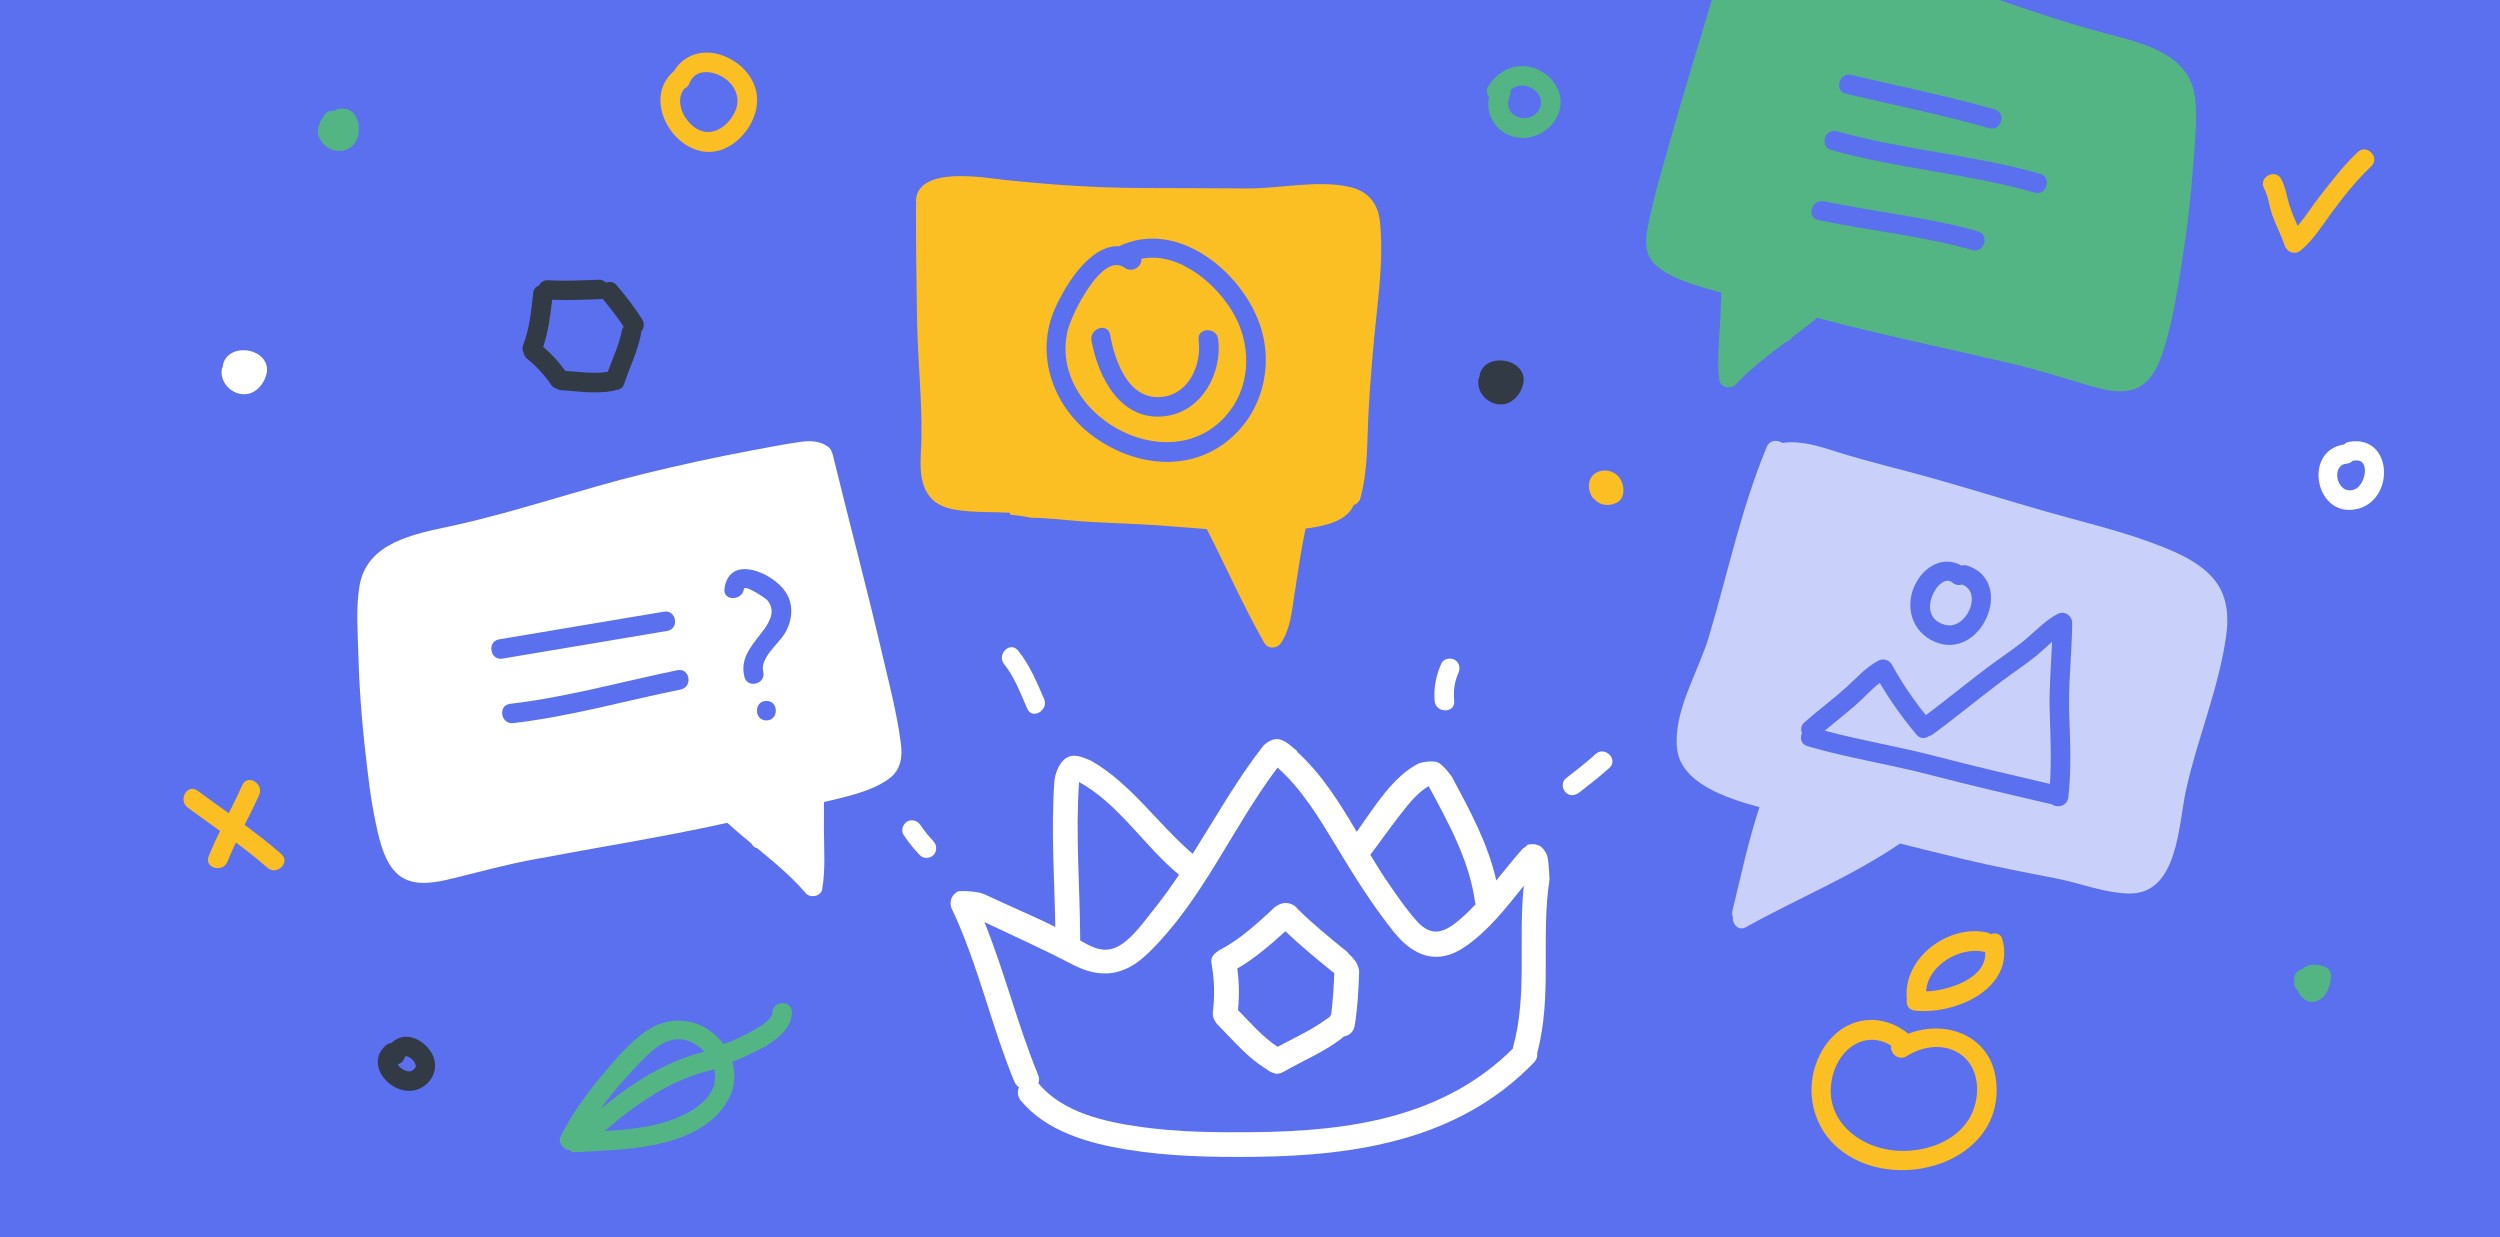
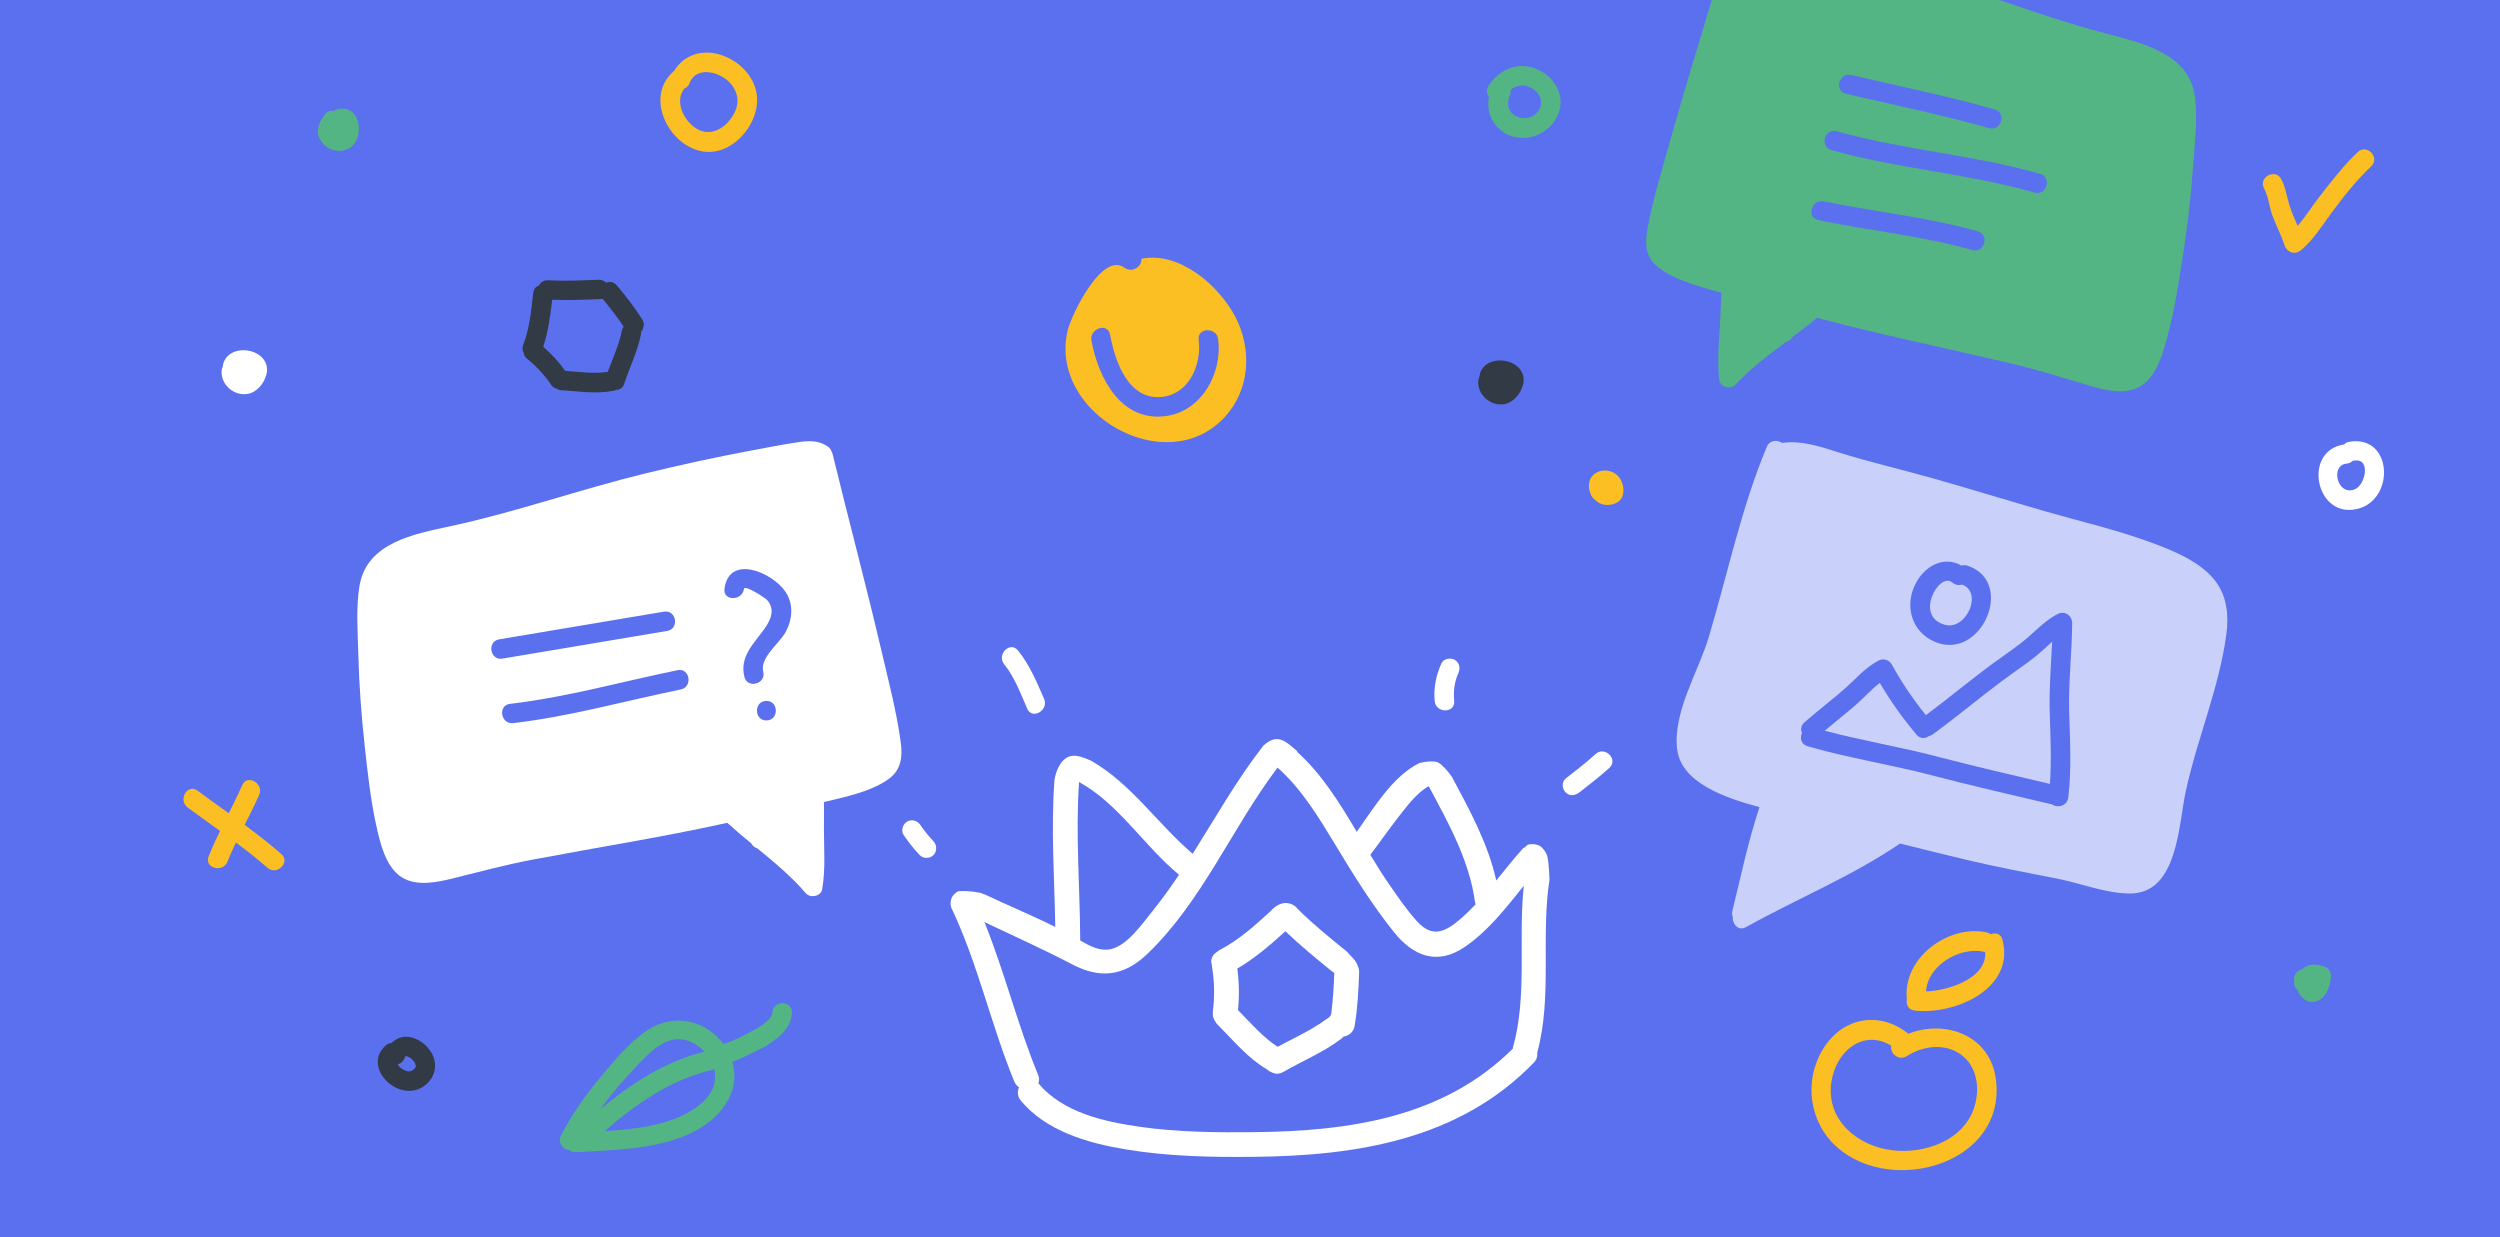
<svg xmlns="http://www.w3.org/2000/svg" width="768" height="380" viewBox="0 0 768 380" fill="none">
  <rect x="0" y="0" width="768" height="380" fill="#333333" stroke="none" />
  <g clip-path="url(#clip0_1090_2582)">
    <path d="M768 0H0V380H768V0Z" fill="#5A70EE" />
    <path d="M243.28 311.07C243.41 307.21 237.41 307.21 237.28 311.07C237.23 312.52 235.56 313.82 234.46 314.64C232.91 315.8 231.17 316.72 229.45 317.6C227.09 318.78 224.77 319.99 222.23 320.74C216.88 313.37 206.88 311.12 198.88 316.49C193.29 320.25 188.7 325.82 184.43 330.96C179.8 336.51 175.62 342.4 172.34 348.86C171.21 351.09 173 353.11 174.88 353.32C175.36 353.75 176.01 354.02 176.87 353.96C188.65 353.25 201.1 353.23 212.03 348.21C220.72 344.21 227.87 335.82 224.94 326.18C227.44 325.33 229.79 324.11 232.16 322.93C232.2 322.91 232.25 322.9 232.29 322.88C232.49 322.78 232.7 322.67 232.91 322.56C233.59 322.22 234.28 321.89 234.97 321.57C235.39 321.38 235.71 321.13 235.95 320.86C239.65 318.6 243.11 315.55 243.26 311.08L243.28 311.07ZM196.4 326.63C199.48 323.44 203.28 319.53 208 319.25C211.12 319.07 214.21 320.71 216.41 323.09C204.59 325.91 193.88 332.87 184.41 340.75C188.03 335.75 192.1 331.08 196.4 326.63ZM203.52 344.94C197.73 346.54 191.75 347.11 185.76 347.47C195.29 339.18 206.24 331.55 218.48 328.76C218.83 328.68 219.11 328.55 219.37 328.39C221.68 337.53 210.76 342.94 203.52 344.94Z" fill="#54B584" />
    <path d="M232.52 29.37C231.84 23.43 227.11 18.76 221.6 16.91C215.76 14.95 210.01 16.85 207.05 21.86C206.98 21.91 206.9 21.95 206.83 22.02C196.25 31.38 208.86 50.52 221.7 46C228.13 43.74 233.29 36.21 232.51 29.37H232.52ZM225.78 34.32C223.37 39.42 217.82 42.78 212.93 38.8C209.57 36.06 207.45 30.87 210.17 27.27C210.89 26.97 211.51 26.4 211.85 25.5C213.43 21.36 218.17 21.59 221.51 23.38C225.58 25.56 227.85 29.94 225.78 34.33V34.32Z" fill="#FBBF24" />
    <path d="M468.08 116.48C468 114.48 466.74 112.74 465.02 111.8C461.96 110.11 457.36 110.26 455.27 113.41C454.78 114.15 454.55 114.95 454.48 115.77C454.27 116.18 454.13 116.63 454.11 117.12C453.9 121.48 458.13 124.99 462.37 124.11C464.64 123.64 466.9 121.33 467.63 118.88C467.94 118.13 468.11 117.33 468.07 116.49L468.08 116.48Z" fill="#323A46" />
    <path d="M86.4 262.34C82.79 259.18 79 256.25 75.14 253.4C76.68 250.36 78.23 247.32 79.61 244.21C81.16 240.71 76 237.66 74.43 241.18C73.13 244.11 71.7 246.98 70.27 249.84C67.07 247.53 63.85 245.24 60.68 242.89C57.58 240.59 54.58 245.79 57.65 248.07C60.93 250.5 64.27 252.87 67.59 255.26C66.34 257.83 65.15 260.43 64.09 263.1C62.67 266.69 68.47 268.25 69.88 264.7C70.67 262.71 71.55 260.76 72.47 258.83C75.79 261.3 79.05 263.85 82.17 266.58C85.07 269.11 89.33 264.89 86.41 262.34H86.4Z" fill="#FBBF24" />
    <path d="M472.37 21.34C466.51 18.73 460.59 21.23 457.23 26.42C456.43 27.66 456.69 28.86 457.43 29.69C456.32 34.9 459.15 40.14 464.5 41.87C470.45 43.79 477.21 40.12 479.01 34.15C480.63 28.79 477.23 23.5 472.37 21.34ZM473.38 32.01C472.16 39 460.66 36.92 463.84 29.29C464.1 28.67 464.12 28.12 464 27.64C465.6 26.3 467.65 25.82 469.85 26.74C471.88 27.59 473.78 29.67 473.37 32.01H473.38Z" fill="#54B584" />
    <path d="M496.78 145.97C495.01 144.38 492.35 144.05 490.29 145.27C487.77 146.76 487.63 149.88 488.86 152.25C489.13 152.77 489.49 153.16 489.9 153.46C490.27 153.86 490.7 154.21 491.19 154.48C492.93 155.42 495.11 155.29 496.82 154.33C499.71 152.7 498.96 147.92 496.79 145.97H496.78Z" fill="#FBBF24" />
    <path d="M615.08 209.14C607.9 214.52 601.02 220.29 593.77 225.58C593.38 225.86 592.97 226.04 592.57 226.13C591.46 226.93 589.92 227.05 588.77 225.7C584.56 220.71 580.78 215.41 577.48 209.79C574.83 211.78 572.63 214.36 570.13 216.53C566.99 219.24 563.73 221.79 560.56 224.47C571.92 227.51 583.58 229.41 594.97 232.39C606.54 235.41 618.12 238.11 629.74 240.82C630.25 233.5 629.9 226.18 629.67 218.84C629.45 211.59 630.09 204.37 630.42 197.13C628.69 198.64 627.05 200.28 625.25 201.71C621.96 204.32 618.44 206.63 615.09 209.15L615.08 209.14Z" fill="#C9D0F9" />
    <path d="M597.64 191.98C604.02 193.59 609.25 182.05 602.77 179.58C601.8 179.87 600.69 179.76 599.74 178.94C595.77 175.51 587.77 189.48 597.64 191.98Z" fill="#C9D0F9" />
    <path d="M680.89 178.95C676.37 172.63 667.72 169.2 660.7 166.61C650.14 162.72 639.04 160.18 628.24 157.06C616.8 153.76 605.42 150.26 593.98 147C584.17 144.21 574.2 141.96 564.48 138.87C559.06 137.15 553.16 135.19 547.47 136.08C546.03 135.04 543.64 135.13 542.75 137.28C534.9 156.11 530.77 176.14 524.96 195.63C521.76 206.38 513.99 218.43 515.19 229.95C516.3 240.56 530.27 245.2 540.51 247.95C537.04 258.38 534.81 269.14 532.19 279.8C532.01 280.52 532.09 281.17 532.32 281.74C532.13 283.87 534.04 286.13 536.39 284.81C552.06 276.05 568.81 269.28 583.69 259.13C590.42 260.82 597.16 262.49 603.92 264.1C613.13 266.28 622.4 268.06 631.7 269.86C638.93 271.26 646.86 274.47 654.28 274.49C669.03 274.52 669.23 253.44 671.46 243.12C674.96 226.96 681.7 211.41 683.93 194.94C684.68 189.43 684.22 183.62 680.9 178.96L680.89 178.95ZM588.55 179.16C591.43 173.68 597.29 170.69 602.55 173.76C603.09 173.57 603.72 173.55 604.41 173.78C619.35 178.71 608.65 203.23 594.4 197.17C587.1 194.07 584.97 185.95 588.54 179.15L588.55 179.16ZM635.66 219.14C635.93 227.76 636.38 236.37 635.38 244.96C635.07 247.66 632 248.3 630.37 247.1C617.89 244.19 605.47 241.32 593.07 238.08C580.55 234.81 567.68 232.85 555.26 229.23C553.24 228.64 552.89 226.69 553.58 225.2C553.11 224.16 553.2 222.91 554.31 221.92C558.5 218.2 563.04 214.87 567.2 211.12C570.45 208.19 573.21 204.94 577.15 202.9C578.62 202.14 580.42 202.76 581.19 204.18C584.2 209.69 587.7 214.83 591.63 219.7C598.67 214.45 605.41 208.8 612.5 203.61C616.04 201.02 619.74 198.61 623.06 195.72C626.03 193.14 628.64 190.38 632.19 188.58C634.28 187.52 636.58 189.14 636.57 191.4C636.51 200.66 635.36 209.87 635.65 219.14H635.66Z" fill="#C9D0F9" />
    <path d="M476 270.21C475.95 268.56 475.87 266.92 475.68 265.28C475.66 265.09 475.64 264.9 475.61 264.71C475.61 264.71 475.59 264.55 475.58 264.46C475.56 264.33 475.5 263.91 475.48 263.78C475.45 263.56 475.4 263.35 475.36 263.14C475.29 262.95 475.25 262.75 475.17 262.56C474.85 261.79 474.33 261 473.75 260.44C473.36 260.06 473.26 259.97 472.73 259.7C472.7 259.69 472.7 259.69 472.68 259.68C472.57 259.64 472.46 259.6 472.35 259.57C472.11 259.5 471.86 259.44 471.61 259.39C471.53 259.38 471.48 259.37 471.45 259.36C471.47 259.36 471.5 259.36 471.54 259.37C471.41 259.36 471.28 259.35 471.14 259.34C470.87 259.33 470.61 259.33 470.34 259.34C470.21 259.34 470.08 259.36 469.95 259.37C469.92 259.37 469.9 259.37 469.86 259.39C469.64 259.43 469.43 259.48 469.22 259.54C469.06 259.7 468.89 259.86 468.73 260.03C468.48 260.31 468.2 260.47 467.92 260.56C465.06 263.76 462.38 267.14 459.65 270.49C457.18 259.33 451.59 249.02 446.19 238.96C446.21 238.96 446.22 238.96 446.24 238.96C445.21 237.48 444.15 236.12 442.7 234.86C442.64 234.81 442.61 234.78 442.59 234.76C442.57 234.76 442.55 234.74 442.51 234.71C442.38 234.62 442.24 234.52 442.11 234.44C441.92 234.32 441.72 234.21 441.52 234.11C439.74 233.7 437.84 233.97 436.04 234.41C427.8 238.48 422.14 248.06 416.79 255.54C411.51 246.62 406.04 237.77 398.42 230.91C398.47 230.9 398.53 230.88 398.58 230.86C398.43 230.7 398.27 230.55 398.11 230.38C397.9 230.22 397.69 230.07 397.49 229.9C396.34 228.96 395.62 228.25 394.3 227.57C393.94 227.38 393.15 227.12 392.8 227.09C392.01 227.02 391.42 227.08 390.67 227.36C389.7 227.72 388.86 228.37 388.09 229.09C379.94 239.54 373.45 251.11 366.39 262.29C355.59 253.05 347.53 240.77 335.21 233.7C334.73 233.49 334.24 233.29 333.76 233.09C332.09 232.43 330.24 231.8 328.46 232.41C325.74 233.35 324.29 237.06 323.93 239.68C322.82 254.67 323.93 269.73 324.18 284.76C317.07 281.21 309.72 278.18 302.53 274.77C302.47 274.75 302.4 274.74 302.34 274.72C302 274.6 301.67 274.44 301.32 274.33C300.82 274.18 300.28 274.13 299.77 274.05C299.62 274.03 299.48 274.01 299.33 273.98C299.29 273.98 299.19 273.96 299.12 273.95C298.91 273.92 298.69 273.9 298.48 273.87C297.98 273.82 297.49 273.78 296.99 273.75C296.13 273.71 295.28 273.73 294.43 273.77C292.16 274.94 291.54 276.98 292.36 279.25C292.38 279.25 292.4 279.25 292.42 279.23C300.47 296.26 304.43 314.83 311.58 332.22C311.91 333.03 312.43 333.62 313.04 334.03C312.49 335.29 312.52 336.83 313.63 338.15C321.45 347.53 334.23 351.16 345.82 353.09C358.86 355.26 372.12 355.52 385.31 355.38C416.83 355.05 448.32 350.1 471.19 326.44C472.1 325.5 472.37 324.43 472.23 323.43C476.93 306.07 473.27 287.76 476.02 270.16L476 270.21ZM429.44 251.19C431.99 247.93 435.05 243.7 438.89 241.51C444.92 252.75 451.31 264.15 453.1 276.93C453.14 277.25 453.22 277.53 453.32 277.79C451.94 279.25 450.53 280.66 449.02 281.99C444.03 286.37 440.03 288.26 435.25 282.97C432.18 279.57 429.48 275.61 426.87 271.85C424.8 268.88 422.86 265.76 420.96 262.59C423.84 258.83 426.53 254.92 429.45 251.19H429.44ZM331.48 240.23C343.67 246.91 351.56 260 362.2 268.72C359.63 272.54 356.95 276.29 354.05 279.88C350.93 283.73 346.36 290.43 341.25 291.57C337.87 292.33 334.71 290.59 331.82 288.9C331.82 288.83 331.84 288.76 331.84 288.68C331.77 272.54 330.36 256.35 331.49 240.23H331.48ZM464.8 321.72C464.76 321.87 464.75 322.01 464.73 322.15C443.36 343.42 414.32 347.5 385.3 347.8C373.63 347.92 361.86 347.82 350.29 346.17C339.2 344.58 326.52 341.81 319.01 332.81C319 332.8 318.98 332.79 318.97 332.77C319.28 332.07 319.33 331.22 318.92 330.23C312.6 314.86 308.63 298.64 302.42 283.26C311.42 287.56 320.51 291.61 329.37 296.25C338.08 300.82 345.39 299.85 352.54 292.97C369.41 276.74 378.47 254.33 392.46 235.81C399.93 242.44 405.19 251.21 410.32 259.69C415.88 268.91 421.51 277.98 428.26 286.39C434.15 293.72 441.49 296.61 449.83 291C457.11 286.1 462.56 278.99 468.11 272.12C466.36 288.61 469.25 305.61 464.81 321.7L464.8 321.72Z" fill="white" />
    <path d="M417.21 297.02C416.97 296.26 416.6 295.54 416.1 294.89C415.6 294.24 415.02 293.67 414.43 293.11C414.22 292.79 413.96 292.48 413.62 292.21C408.55 288.1 403.47 284.01 398.83 279.4C398.78 279.35 398.73 279.31 398.68 279.27C397.61 277.75 395.53 277.06 393.74 277.57C392.61 277.9 391.61 278.58 390.78 279.4C390.66 279.52 390.56 279.65 390.46 279.79C385.62 284.19 380.63 288.76 374.79 291.77C374.45 291.94 374.18 292.15 373.93 292.37C373.72 292.51 373.52 292.66 373.32 292.81C373.01 293.06 372.75 293.39 372.55 293.72C372.26 294.19 372.12 294.72 372.1 295.27C372.08 295.59 372.15 295.93 372.26 296.25C372.26 296.47 372.27 296.69 372.31 296.92C373.11 301.55 373.16 306.09 372.6 310.75C372.57 311.02 372.56 311.28 372.58 311.52C372.58 311.6 372.57 311.68 372.58 311.76C372.61 312.02 372.63 312.3 372.72 312.56C372.85 312.93 373.01 313.29 373.22 313.62C373.35 313.84 373.5 314.05 373.63 314.27C373.74 314.46 373.9 314.63 374.08 314.78C374.1 314.8 374.12 314.82 374.14 314.85C378.92 319.68 383.33 325.05 389.24 328.54C389.5 328.77 389.79 328.98 390.09 329.15C390.44 329.35 390.82 329.5 391.2 329.64C391.4 329.71 391.6 329.77 391.8 329.81C392.05 329.89 392.31 329.9 392.56 329.84C392.62 329.84 392.68 329.82 392.74 329.81C393.21 329.76 393.7 329.61 394.2 329.32C400.15 325.88 406.58 323.27 412.07 319.08C412.34 318.88 412.55 318.66 412.74 318.43C414.32 318.19 415.81 317.13 416.14 315.15C417.07 309.7 417.33 304.21 417.52 298.69C417.54 298.05 417.42 297.5 417.21 297.01V297.02ZM408.96 311.35C408.96 311.35 408.96 311.35 408.95 311.36C408.94 311.43 408.93 311.5 408.91 311.57C408.85 311.82 408.74 312.03 408.57 312.22C408.44 312.43 408.26 312.59 408.04 312.71C407.3 313.24 406.51 313.7 405.78 314.25C405.76 314.27 405.73 314.29 405.71 314.31C405.51 314.51 405.27 314.64 405.02 314.74C401.05 317.35 396.66 319.3 392.48 321.58C387.82 318.51 384.21 314.26 380.31 310.29C380.74 306.04 380.67 301.77 380.1 297.54C385.49 294.41 390.25 290.26 394.87 286.09C399.45 290.45 404.33 294.47 409.24 298.45C409.46 298.62 409.67 298.76 409.89 298.88C409.74 303.06 409.5 307.21 408.97 311.35H408.96Z" fill="white" />
    <path d="M721.71 135.71C720.99 135.83 720.47 136.13 720.12 136.54C707.13 138.42 711.35 159.79 724.48 156.26C735.84 153.2 734.94 133.53 721.72 135.71H721.71ZM723.38 150.32C717.93 152.48 715.81 142.87 720.83 142.44C721.67 142.37 722.31 142.02 722.78 141.53C722.95 141.53 723.12 141.53 723.3 141.5C728.33 140.67 726.73 148.99 723.38 150.32Z" fill="white" />
    <path d="M82.04 113.34C81.96 111.34 80.7 109.6 78.98 108.66C75.92 106.97 71.32 107.12 69.23 110.27C68.74 111.01 68.51 111.81 68.44 112.63C68.23 113.04 68.09 113.49 68.07 113.98C67.86 118.34 72.09 121.85 76.33 120.97C78.6 120.5 80.86 118.19 81.59 115.74C81.9 114.99 82.07 114.19 82.03 113.35L82.04 113.34Z" fill="white" />
    <path d="M350.62 79.51C350.95 81.7 347.89 84.03 345.46 82.25C338.54 77.18 329.09 96.76 327.97 101.59C322.06 126.89 358.18 147.59 376.18 128.19C384.03 119.72 384.71 107.27 379.46 97.26C374.4 87.62 362.18 77.08 350.62 79.51ZM358.4 127.78C344.49 129.83 337.38 116.21 335.3 104.61C334.63 100.85 340.34 99.01 341.02 102.8C342.51 111.08 346.72 123.32 357.34 121.88C365.47 120.78 369.18 111.76 368.22 104.45C367.71 100.61 373.72 100.37 374.21 104.17C375.56 114.45 369.32 126.17 358.4 127.78Z" fill="#FBBF24" />
-     <path d="M423.93 68.16C423.32 62.21 420.01 58.5 414.11 57.31C404.06 55.28 393.14 57.98 382.95 57.89C372.01 57.79 361.07 57.8 350.13 57.75C336.12 57.69 322.62 56.74 308.74 55.28C302.31 54.6 282.44 50.94 281.38 61.3C281.34 61.67 281.38 61.99 281.45 62.29C281.41 62.5 281.38 62.73 281.38 62.98C281.38 75.27 281.51 87.56 281.76 99.85C282 111.5 283.29 123.26 283.06 134.9C282.94 140.95 281.6 148.64 286.38 153.39C289 155.99 292.67 156.56 296.19 156.94C300.82 157.44 305.49 157.25 310.13 157.51C310.21 157.74 310.32 157.95 310.45 158.14C312.61 158.3 314.77 158.65 316.9 159.06C322.28 159.08 327.61 159.85 332.99 160.21C340.57 160.7 348.17 160.86 355.76 161.38C360.75 161.72 365.73 162.18 370.72 162.54C376.67 174.16 381.91 186.13 388.38 197.48C389.55 199.53 392.34 199.3 393.56 197.48C396.43 193.19 396.83 187.77 397.62 182.81C398.69 176.03 399.62 169.08 401.07 162.37C401.59 162.3 402.11 162.24 402.63 162.16C407.41 161.41 413.78 160.02 415.88 155.12C416.53 154.96 417.11 154.57 417.51 153.94C417.54 153.89 417.57 153.83 417.6 153.78C417.71 153.57 417.81 153.35 417.88 153.1C420.26 144.51 419.94 135.43 420.41 126.6C420.97 116.13 421.9 105.72 423.02 95.3C423.97 86.41 424.85 77.13 423.93 68.19V68.16ZM376.57 135.88C363.95 145.5 347.2 142.73 335.2 133.55C323.31 124.46 317.88 108.72 324.11 94.72C327.32 87.51 334.92 75.13 343.79 75.64C361.38 67.22 381.04 83 386.91 99.38C391.59 112.44 387.69 127.39 376.56 135.87L376.57 135.88Z" fill="#FBBF24" />
    <path d="M197.3 98.14C195.01 94.44 192.3 91.07 189.53 87.72C188.58 86.56 187.27 86.41 186.17 86.83C185.62 86.26 184.85 85.89 183.85 85.93C178.72 86.15 173.59 86.39 168.46 86.09C167.07 86.01 166.07 86.74 165.53 87.72C164.65 88.03 163.94 88.77 163.8 90.01C163.21 95.33 162.69 100.88 160.74 105.91C160.37 106.86 160.49 107.72 160.88 108.41C160.97 109.06 161.3 109.71 161.96 110.24C164.84 112.55 167.24 115.2 169.34 118.24C169.8 118.91 170.37 119.26 170.97 119.39C171.34 119.64 171.8 119.82 172.37 119.86C177.75 120.21 183.19 121.1 188.54 120.04C188.85 119.98 189.11 119.87 189.36 119.75C190.36 119.75 191.31 119.21 191.74 117.93C193.45 112.8 195.88 107.91 196.93 102.58C196.98 102.32 197 102.08 196.99 101.85C197.79 100.89 198.12 99.49 197.29 98.15L197.3 98.14ZM191.01 101.68C190.15 106.04 188.21 110.09 186.7 114.25C182.35 114.87 178.01 114.25 173.65 113.94C171.69 111.21 169.42 108.73 166.88 106.54C168.42 101.89 169.07 96.95 169.62 92.09C174.59 92.27 179.56 92.09 184.53 91.88C184.75 91.88 184.95 91.84 185.13 91.79C187.41 94.56 189.63 97.37 191.61 100.36C191.33 100.71 191.12 101.14 191.02 101.67L191.01 101.68Z" fill="#323A46" />
    <path d="M276.7 228.01C275.45 218.65 272.98 209.31 270.83 200.12C266.1 179.87 260.71 159.78 255.8 139.57C255.73 139.28 255.62 139.02 255.49 138.79C255.31 138.19 254.94 137.62 254.31 137.18C251.64 135.3 248.61 135.34 245.48 135.8C240.6 136.52 235.73 137.47 230.89 138.38C219.93 140.43 209.03 142.81 198.19 145.45C178.21 150.32 158.71 157.26 138.64 161.59C127.31 164.04 112.64 166.6 110.43 180.03C109.31 186.87 109.91 194.12 110.08 201.03C110.31 210.48 111.03 219.91 112.05 229.31C112.93 237.32 113.82 245.43 115.53 253.32C116.7 258.69 118.35 266.2 123.33 269.44C127.93 272.43 134.36 271.02 139.3 269.8C147.34 267.81 155.26 265.66 163.41 264.12C183.32 260.35 203.26 257.21 223.06 252.85C223.18 252.82 223.29 252.8 223.41 252.77C225.8 254.95 228.28 257.02 230.78 259.08C230.8 259.11 230.82 259.14 230.84 259.17C231.29 259.97 231.92 260.41 232.61 260.58C237.87 264.89 243.1 269.22 247.55 274.41C248.91 276 252.21 275.38 252.58 273.17C253.62 266.96 253.12 260.85 253.11 254.59C253.11 251.85 253.17 249.11 253.11 246.38C259.67 244.82 267.62 243.2 273.03 239.28C276.88 236.49 277.3 232.42 276.71 228L276.7 228.01ZM153.34 196.41L203.98 187.9C207.79 187.26 208.78 193.18 204.97 193.82L154.33 202.33C150.52 202.97 149.53 197.05 153.34 196.41ZM209.13 211.8C191.98 215.32 175.09 220.11 157.67 222.14C153.84 222.59 152.84 216.67 156.68 216.22C174.11 214.19 190.99 209.4 208.14 205.88C211.93 205.1 212.91 211.02 209.13 211.8ZM235.42 221.32C231.55 221.3 231.59 215.3 235.45 215.32C239.32 215.34 239.28 221.34 235.42 221.32ZM241.33 194.19C239.39 197.71 233.39 202 234.47 206.36C235.4 210.12 229.61 211.67 228.68 207.93C227.14 201.73 231.51 197.81 234.82 193.2C236.8 190.43 238.18 187.28 235.71 184.37C235.19 183.76 228.74 179.51 228.55 180.9C228.04 184.68 222.04 184.69 222.55 180.87C224 170.12 237.3 175.85 241.29 181.78C243.86 185.59 243.47 190.29 241.33 194.18V194.19Z" fill="white" />
    <path d="M513.16 42.94C510.61 52.03 507.73 61.24 506.06 70.54C505.27 74.94 505.51 79.02 509.23 81.98C514.46 86.14 522.33 88.1 528.82 89.95C528.65 92.67 528.59 95.41 528.46 98.15C528.17 104.4 527.4 110.48 528.16 116.73C528.43 118.95 531.7 119.72 533.13 118.19C537.8 113.2 543.22 109.11 548.67 105.03C549.36 104.89 550.02 104.48 550.5 103.7C550.52 103.67 550.54 103.64 550.56 103.61C553.15 101.67 555.72 99.71 558.2 97.63C558.32 97.66 558.43 97.69 558.55 97.72C578.14 102.95 597.93 106.97 617.65 111.62C625.73 113.52 633.55 116.01 641.49 118.36C646.36 119.8 652.73 121.5 657.46 118.71C662.57 115.7 664.56 108.27 665.96 102.95C668.02 95.15 669.27 87.08 670.5 79.12C671.94 69.78 673.07 60.39 673.73 50.96C674.21 44.07 675.13 36.85 674.31 29.97C672.7 16.45 658.16 13.25 646.95 10.3C635.88 7.41 625.04 3.71 614.19 0H525.86C521.57 14.3 517.19 28.57 513.16 42.94ZM568.75 23.03C583.43 26.53 598.24 29.46 612.76 33.61C616.48 34.67 614.78 40.43 611.07 39.37C596.55 35.22 581.74 32.29 567.06 28.79C563.29 27.89 565.01 22.14 568.75 23.03ZM564.26 40.33C584.79 46.1 606.23 47.54 626.73 53.41C630.45 54.47 628.75 60.23 625.04 59.17C604.54 53.3 583.1 51.86 562.57 46.09C558.85 45.04 560.54 39.29 564.26 40.33ZM560.28 61.85C576.02 65.14 592.1 66.65 607.6 71.07C611.32 72.13 609.62 77.89 605.91 76.83C590.41 72.41 574.33 70.9 558.59 67.61C554.8 66.82 556.52 61.07 560.28 61.85Z" fill="#54B584" />
-     <path d="M724.32 46.71C719.97 50.81 716.36 55.54 712.68 60.24C710.34 63.22 708.31 66.52 705.84 69.39C704.94 67.34 704.01 65.31 703.35 63.18C702.48 60.41 702.17 57.61 700.79 55.02C698.97 51.61 693.7 54.47 695.52 57.88C696.89 60.45 697.09 63.46 698.08 66.18C699.22 69.31 700.8 72.25 701.86 75.41C702.6 77.6 705.01 78.39 706.83 76.88C710.58 73.78 713.12 69.62 715.98 65.75C719.78 60.6 723.77 55.48 728.44 51.08C731.26 48.43 727.14 44.06 724.33 46.71H724.32Z" fill="#FBBF24" />
+     <path d="M724.32 46.71C719.97 50.81 716.36 55.54 712.68 60.24C710.34 63.22 708.31 66.52 705.84 69.39C704.94 67.34 704.01 65.31 703.35 63.18C702.48 60.41 702.17 57.61 700.79 55.02C698.97 51.61 693.7 54.47 695.52 57.88C696.89 60.45 697.09 63.46 698.08 66.18C699.22 69.31 700.8 72.25 701.86 75.41C702.6 77.6 705.01 78.39 706.83 76.88C710.58 73.78 713.12 69.62 715.98 65.75C719.78 60.6 723.77 55.48 728.44 51.08C731.26 48.43 727.14 44.06 724.33 46.71H724.32" fill="#FBBF24" />
    <path d="M133.47 325.71C132.74 322.62 130.21 320.07 127.29 318.96C124.58 317.93 122.03 318.62 120.28 320.42C119.65 320.45 119.02 320.69 118.43 321.22C111.58 327.5 120.99 337.47 128.45 334.61C132.03 333.24 134.37 329.52 133.46 325.7L133.47 325.71ZM127.52 328.05C127.48 328.12 127.43 328.19 127.39 328.25C127.39 328.25 127.35 328.28 127.28 328.36C126.98 328.68 126.6 328.91 126.42 328.99C125.77 329.29 124.78 329.06 124.06 328.67C123.08 328.15 122.51 327.62 122.19 326.94C123.1 326.72 123.91 326.09 124.3 324.97C124.4 324.67 124.45 324.58 124.58 324.46C124.61 324.46 124.64 324.46 124.69 324.46C124.76 324.46 124.82 324.46 124.89 324.46C124.94 324.48 124.98 324.5 125.03 324.51C125.14 324.54 125.28 324.58 125.36 324.61C125.54 324.7 125.71 324.79 125.89 324.89C125.98 324.94 126.17 325.08 126.25 325.13C126.41 325.26 126.56 325.4 126.71 325.55C126.85 325.69 126.98 325.84 127.1 325.99C127.16 326.08 127.32 326.31 127.36 326.38C127.42 326.49 127.51 326.69 127.55 326.76C127.61 326.94 127.66 327.12 127.71 327.3C127.71 327.32 127.71 327.33 127.72 327.34C127.72 327.37 127.71 327.41 127.71 327.48C127.71 327.59 127.71 327.63 127.73 327.64C127.71 327.68 127.69 327.72 127.66 327.79C127.61 327.91 127.89 327.57 127.54 328.04L127.52 328.05Z" fill="#323A46" />
    <path d="M613.17 331.78C611.52 318 597.61 313.08 586.23 317.57C577.48 310.53 566.19 312.38 560.12 322.13C554.01 331.94 555.71 344.85 564.44 352.51C581.41 367.4 616.25 357.45 613.17 331.78ZM606.27 340.82C602.71 350.57 591.08 354.46 581.52 353.39C570.94 352.21 561.11 344.39 562.54 332.84C563.78 322.83 572.48 316.01 581 321.23C580.47 323.45 583.24 326.08 585.79 324.43C591 321.07 598.21 320.3 603.19 324.59C607.74 328.51 608.24 335.44 606.27 340.81V340.82Z" fill="#FBBF24" />
    <path d="M615.14 288.64C614.63 286.76 612.96 286.42 611.56 287.01C611.22 286.75 610.8 286.54 610.3 286.44C598.44 283.9 584.38 294.42 585.78 307.03C585.78 307.03 585.78 307.04 585.78 307.05C585.51 308.57 586.23 310.23 588.2 310.45C600.61 311.84 619.2 303.67 615.13 288.64H615.14ZM591.69 304.58C592.13 296.56 602.01 290.78 609.44 292.37C609.58 292.4 609.71 292.4 609.84 292.41C610.52 300.28 599.05 304.29 591.69 304.57V304.58Z" fill="#FBBF24" />
    <path d="M490.16 231.65C487.22 234.32 484.08 236.75 480.95 239.18C479.67 240.18 479.9 242.38 480.95 243.42C482.21 244.68 483.91 244.42 485.19 243.42C488.32 240.98 491.46 238.56 494.4 235.89C497.26 233.29 493.01 229.05 490.16 231.65Z" fill="white" />
    <path d="M446.91 202.71C445.63 201.94 443.47 202.31 442.81 203.79C441.14 207.46 440.37 211.32 440.73 215.35C441.07 219.17 447.07 219.2 446.73 215.35C446.47 212.41 446.77 209.53 447.99 206.82C448.66 205.33 448.4 203.61 446.91 202.72V202.71Z" fill="white" />
    <path d="M320.73 214.67C318.48 209.51 316.3 204.23 312.73 199.83C310.29 196.83 306.07 201.1 308.49 204.07C311.68 208 313.55 213.1 315.56 217.7C317.1 221.23 322.27 218.18 320.74 214.67H320.73Z" fill="white" />
    <path d="M104.98 33.36C104.08 33.39 103.18 33.65 102.33 34.06C101.47 33.98 100.59 34.23 100.02 34.91C99.04 36.08 98.23 37.41 97.9 38.85C97.49 40.14 97.52 41.54 98.28 42.73C98.31 42.78 98.36 42.82 98.39 42.87C99 44.05 100 45.04 101.18 45.63C103.01 46.53 105.12 46.64 106.97 45.72C109.04 44.69 109.99 42.58 110.2 40.38C110.52 37 108.89 33.22 104.98 33.37V33.36Z" fill="#54B584" />
    <path d="M286.77 258.44C285.3 256.89 283.96 255.25 282.77 253.47C281.88 252.12 280.12 251.54 278.67 252.39C277.33 253.17 276.7 255.14 277.59 256.49C279.05 258.69 280.71 260.77 282.52 262.68C283.64 263.85 285.64 263.81 286.76 262.68C287.88 261.55 287.88 259.62 286.76 258.44H286.77Z" fill="white" />
    <path d="M713.95 296.9C712.06 296.27 709.9 295.98 708.11 297.06C707.75 297.28 707.45 297.53 707.18 297.81C707.09 297.83 707.01 297.83 706.92 297.85C705.38 298.27 704.53 299.81 704.79 301.33C704.62 302.27 704.87 303.26 705.59 303.98C705.62 304.01 705.66 304.03 705.69 304.06C706.75 306.35 708.56 308.35 711.32 307.68C714.44 306.93 715.64 303.4 716.03 300.59C716.27 298.91 715.64 297.47 713.93 296.9H713.95Z" fill="#54B584" />
  </g>
  <defs>
    <clipPath id="clip0_1090_2582">
      <rect width="768" height="380" fill="white" />
    </clipPath>
  </defs>
</svg>